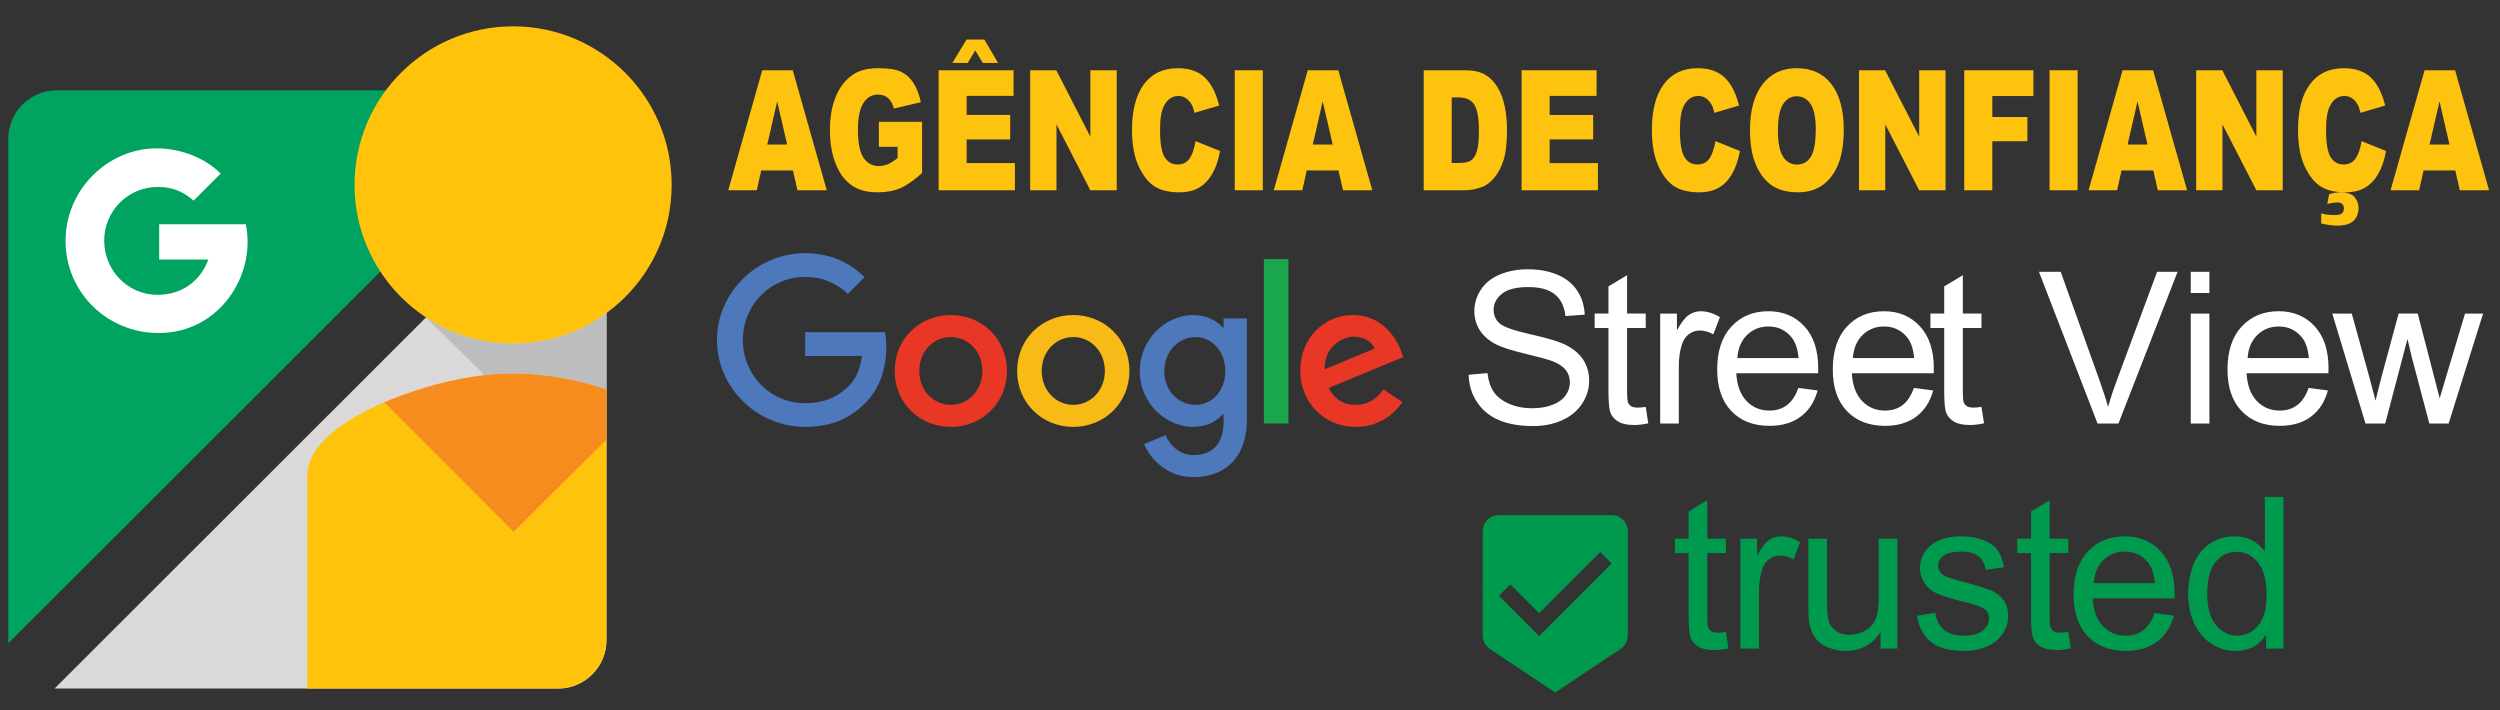
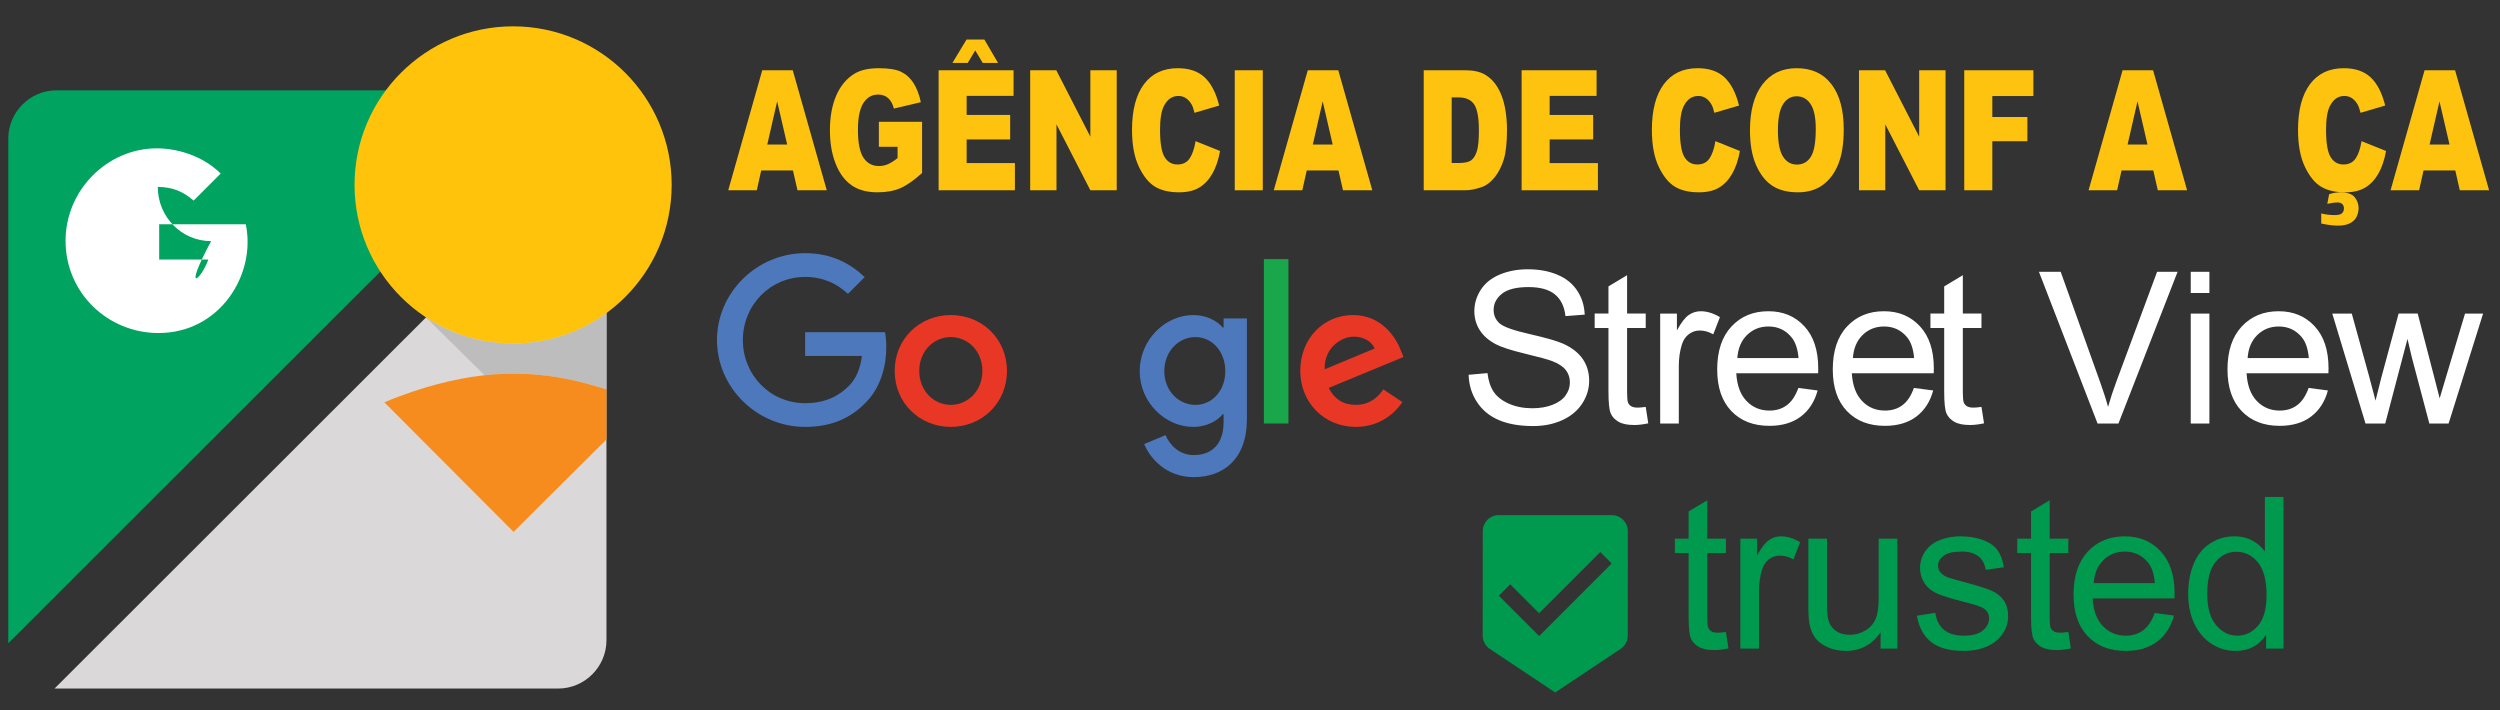
<svg xmlns="http://www.w3.org/2000/svg" version="1.1" id="Layer_1" x="0px" y="0px" width="968px" height="275px" viewBox="-15.864 18.159 968 275" enable-background="new -15.864 18.159 968 275" xml:space="preserve">
  <rect x="-15.864" y="18.159" width="968" height="275" fill="#333333" stroke="none" />
  <g>
    <g>
      <path fill-rule="evenodd" clip-rule="evenodd" fill="#DAD8D8" d="M218.948,71.265c0.009,0.195,0.011,0.389,0.011,0.577v194.208    c0,10.308-8.423,18.72-18.717,18.72H6.04c-0.261,0-0.521-0.015-0.779-0.018L218.948,71.265z" />
-       <path fill-rule="evenodd" clip-rule="evenodd" fill="#FFC30C" d="M218.959,168.946v97.104c0,10.308-8.423,18.72-18.717,18.72    h-97.165v-82.085c0-19.086,33.945-31.372,49.9-35.636C178.911,160.107,198.698,162.433,218.959,168.946" />
      <path fill-rule="evenodd" clip-rule="evenodd" fill="#00A35F" d="M6.04,53.127h194.202c0.466,0,0.932,0.017,1.375,0.058    L-12.627,267.213c-0.024-0.382-0.031-0.763-0.031-1.162V71.843C-12.657,61.558-4.247,53.135,6.04,53.127" />
-       <path fill-rule="evenodd" clip-rule="evenodd" fill="#FFFFFF" d="M64.801,118.656h-19.03V104.99h33.525    c4.12,19.244-9.861,42.119-33.785,42.119c-19.616,0-35.99-15.5-35.99-35.706c0-19.752,16.277-35.807,35.327-35.807    c7.188,0,17.278,2.419,24.741,9.75l-10.48,10.481c-3.973-3.397-8.007-5.285-13.877-5.285c-11.558,0-20.755,9.325-20.755,20.798    c0,11.471,9.098,20.98,20.656,20.98C54.718,132.322,61.886,126.731,64.801,118.656" />
+       <path fill-rule="evenodd" clip-rule="evenodd" fill="#FFFFFF" d="M64.801,118.656h-19.03V104.99h33.525    c4.12,19.244-9.861,42.119-33.785,42.119c-19.616,0-35.99-15.5-35.99-35.706c0-19.752,16.277-35.807,35.327-35.807    c7.188,0,17.278,2.419,24.741,9.75l-10.48,10.481c-3.973-3.397-8.007-5.285-13.877-5.285c0,11.471,9.098,20.98,20.656,20.98C54.718,132.322,61.886,126.731,64.801,118.656" />
      <path fill-rule="evenodd" clip-rule="evenodd" fill="#BEBDBD" d="M218.959,139.372v29.574c-15.086-4.851-29.9-7.385-47.2-5.488    l-22.673-22.391v-0.01c9.684,6.371,21.264,10.089,33.719,10.089C196.319,151.146,208.815,146.768,218.959,139.372" />
      <path fill-rule="evenodd" clip-rule="evenodd" fill="#FFC30C" d="M182.804,28.356c33.91,0,61.401,27.498,61.401,61.39    c0,33.905-27.491,61.4-61.401,61.4c-33.896,0-61.39-27.496-61.39-61.4C121.414,55.854,148.908,28.356,182.804,28.356" />
      <path fill-rule="evenodd" clip-rule="evenodd" fill="#F68C1E" d="M132.97,173.939l50.024,50.164l35.964-35.787v-19.37    c-20.261-6.521-40.047-8.839-65.982-1.896C147.664,168.469,140.356,170.781,132.97,173.939" />
    </g>
    <g>
      <path fill="#FFFFFF" d="M701.578,156.797h23.705c-0.314-3.583-1.23-6.26-2.717-8.044c-2.291-2.779-5.264-4.178-8.918-4.178    c-3.303,0-6.08,1.108-8.338,3.318C703.07,150.115,701.824,153.083,701.578,156.797 M725.195,168.366l7.471,0.979    c-1.162,4.333-3.342,7.709-6.512,10.104c-3.164,2.39-7.221,3.597-12.145,3.597c-6.215,0-11.131-1.92-14.775-5.747    c-3.631-3.813-5.445-9.183-5.445-16.086c0-7.133,1.832-12.684,5.514-16.625c3.672-3.954,8.436-5.918,14.314-5.918    c5.67,0,10.297,1.925,13.895,5.801c3.59,3.863,5.402,9.299,5.402,16.319c0,0.422-0.014,1.066-0.045,1.91H701.17    c0.273,4.666,1.58,8.236,3.967,10.723c2.354,2.474,5.322,3.71,8.873,3.71c2.627,0,4.889-0.691,6.75-2.09    C722.629,173.654,724.111,171.427,725.195,168.366z M656.834,156.797h23.699c-0.32-3.583-1.23-6.26-2.729-8.044    c-2.273-2.779-5.25-4.178-8.904-4.178c-3.309,0-6.082,1.108-8.332,3.318C658.314,150.115,657.08,153.083,656.834,156.797z     M680.461,168.366l7.455,0.979c-1.162,4.333-3.338,7.709-6.508,10.104c-3.172,2.39-7.213,3.597-12.152,3.597    c-6.203,0-11.133-1.92-14.764-5.747c-3.637-3.813-5.457-9.183-5.457-16.086c0-7.133,1.836-12.684,5.512-16.625    c3.678-3.954,8.449-5.918,14.309-5.918c5.676,0,10.318,1.925,13.902,5.801c3.6,3.863,5.396,9.299,5.396,16.319    c0,0.422-0.01,1.066-0.029,1.91H656.42c0.279,4.666,1.586,8.236,3.967,10.723c2.361,2.474,5.33,3.71,8.869,3.71    c2.637,0,4.889-0.691,6.752-2.09C677.883,173.654,679.367,171.427,680.461,168.366z M626.959,182.14v-42.567h6.477v6.52    c1.658-3.021,3.193-5.017,4.588-5.966c1.416-0.982,2.965-1.456,4.639-1.456c2.436,0,4.916,0.773,7.428,2.285l-2.576,6.658    c-1.744-0.991-3.488-1.485-5.24-1.485c-1.576,0-2.986,0.482-4.227,1.426c-1.24,0.937-2.139,2.255-2.668,3.938    c-0.809,2.558-1.209,5.364-1.209,8.41v22.238H626.959z M621.359,175.706l0.986,6.364c-2.025,0.432-3.84,0.65-5.418,0.65    c-2.615,0-4.648-0.414-6.096-1.252c-1.434-0.826-2.453-1.914-3.029-3.265c-0.588-1.348-0.869-4.199-0.869-8.532v-24.519h-5.34    v-5.58h5.34v-10.521l7.215-4.339v14.861h7.211v5.58h-7.211v24.932c0,2.063,0.119,3.384,0.375,3.983    c0.25,0.59,0.654,1.045,1.229,1.404c0.576,0.342,1.402,0.521,2.463,0.521C619.01,175.994,620.07,175.898,621.359,175.706z     M552.791,163.274l7.303-0.65c0.338,2.951,1.141,5.371,2.412,7.27c1.275,1.887,3.248,3.417,5.912,4.594    c2.662,1.163,5.674,1.746,9.006,1.746c2.971,0,5.578-0.437,7.842-1.329c2.279-0.881,3.961-2.097,5.07-3.647    c1.102-1.547,1.664-3.217,1.664-5.026c0-1.83-0.529-3.429-1.604-4.807c-1.064-1.372-2.83-2.521-5.287-3.465    c-1.574-0.6-5.063-1.555-10.461-2.857c-5.395-1.303-9.172-2.516-11.34-3.663c-2.797-1.479-4.873-3.309-6.234-5.475    c-1.381-2.177-2.07-4.63-2.07-7.322c0-2.977,0.854-5.753,2.521-8.323c1.693-2.588,4.133-4.534,7.375-5.879    c3.227-1.339,6.826-2.013,10.781-2.013c4.34,0,8.186,0.698,11.496,2.112c3.334,1.387,5.885,3.456,7.676,6.187    c1.795,2.717,2.742,5.813,2.885,9.261l-7.459,0.569c-0.398-3.702-1.752-6.499-4.063-8.396c-2.318-1.896-5.73-2.845-10.236-2.845    c-4.705,0-8.137,0.863-10.291,2.584c-2.137,1.725-3.215,3.804-3.215,6.239c0,2.105,0.756,3.836,2.281,5.208    c1.5,1.354,5.402,2.761,11.717,4.184c6.316,1.438,10.641,2.681,12.998,3.744c3.404,1.572,5.93,3.555,7.561,5.971    c1.617,2.415,2.43,5.185,2.43,8.33c0,3.127-0.891,6.062-2.672,8.822c-1.803,2.755-4.355,4.906-7.703,6.431    c-3.348,1.536-7.105,2.3-11.305,2.3c-5.301,0-9.742-0.784-13.328-2.333c-3.604-1.537-6.4-3.863-8.438-6.975    C553.974,170.714,552.896,167.198,552.791,163.274z" />
      <path fill="#FFFFFF" d="M751.359,175.706l0.996,6.364c-2.029,0.432-3.85,0.65-5.434,0.65c-2.607,0-4.637-0.414-6.086-1.252    c-1.428-0.826-2.445-1.914-3.035-3.265c-0.586-1.348-0.871-4.199-0.871-8.532v-24.519h-5.326v-5.58h5.326v-10.521l7.217-4.339    v14.861h7.213v5.58h-7.213v24.932c0,2.063,0.127,3.384,0.385,3.983c0.244,0.59,0.656,1.045,1.23,1.404    c0.57,0.342,1.391,0.521,2.457,0.521C749.011,175.994,750.064,175.898,751.359,175.706" />
      <path fill="#FFFFFF" d="M900.056,182.14l-12.863-42.567h7.547l6.791,24.564l2.41,9.149c0.096-0.449,0.834-3.373,2.201-8.781    l6.736-24.933h7.393l6.422,24.717l2.084,8.102l2.443-8.209l7.373-24.609h6.996l-13.352,42.567h-7.463l-6.744-25.463l-1.719-7.287    l-8.613,32.75H900.056z M854.418,156.797h23.701c-0.322-3.583-1.227-6.26-2.723-8.044c-2.277-2.779-5.264-4.178-8.91-4.178    c-3.313,0-6.09,1.108-8.344,3.318C855.9,150.115,854.662,153.083,854.418,156.797z M878.039,168.366l7.463,0.979    c-1.162,4.333-3.342,7.709-6.512,10.104c-3.162,2.39-7.217,3.597-12.154,3.597c-6.201,0-11.125-1.92-14.758-5.747    c-3.635-3.813-5.457-9.183-5.457-16.086c0-7.133,1.838-12.684,5.506-16.625c3.678-3.954,8.449-5.918,14.318-5.918    c5.666,0,10.305,1.925,13.902,5.801c3.604,3.863,5.4,9.299,5.4,16.319c0,0.422-0.014,1.066-0.049,1.91H854.01    c0.273,4.666,1.588,8.236,3.963,10.723c2.363,2.474,5.328,3.71,8.863,3.71c2.641,0,4.898-0.691,6.752-2.09    C875.465,173.654,876.941,171.427,878.039,168.366z M832.392,182.14v-42.567h7.221v42.567H832.392z M832.392,131.618v-8.206h7.221    v8.206H832.392z M796.31,182.14l-22.693-58.729h8.428l15.252,42.678c1.219,3.42,2.264,6.616,3.076,9.616    c0.902-3.216,1.961-6.411,3.156-9.616l15.83-42.678h7.936l-22.898,58.729H796.31z" />
    </g>
    <path fill="#4D79BC" d="M261.758,149.822c0-18.533,15.582-33.633,34.13-33.633c10.251,0,17.546,4.025,23.051,9.275l-6.487,6.478   c-3.935-3.696-9.263-6.553-16.564-6.553c-13.535,0-24.115,10.904-24.115,24.433c0,13.541,10.581,24.454,24.115,24.454   c8.775,0,13.782-3.532,16.978-6.735c2.627-2.625,4.343-6.393,5.005-11.567h-21.982v-9.182h30.922   c0.333,1.638,0.498,3.608,0.498,5.741c0,6.894-1.893,15.418-7.967,21.491c-5.906,6.154-13.447,9.431-23.453,9.431   C277.34,183.454,261.758,168.366,261.758,149.822" />
    <path fill="#E93725" d="M352.288,140.144c-11.962,0-21.734,9.111-21.734,21.65c0,12.48,9.772,21.659,21.734,21.659   c11.989,0,21.743-9.179,21.743-21.659C374.031,149.255,364.277,140.144,352.288,140.144 M352.288,174.925   c-6.556,0-12.213-5.418-12.213-13.13c0-7.787,5.658-13.124,12.213-13.124c6.567,0,12.228,5.337,12.228,13.124   C364.516,169.507,358.855,174.925,352.288,174.925z" />
-     <path fill="#F8BA16" d="M399.709,140.144c-11.973,0-21.743,9.111-21.743,21.65c0,12.48,9.77,21.659,21.743,21.659   c11.971,0,21.74-9.179,21.74-21.659C421.449,149.255,411.679,140.144,399.709,140.144 M399.709,174.925   c-6.559,0-12.222-5.418-12.222-13.13c0-7.787,5.663-13.124,12.222-13.124c6.568,0,12.229,5.337,12.229,13.124   C411.937,169.507,406.277,174.925,399.709,174.925z" />
    <path fill="#4D79BC" d="M457.912,141.463v3.522h-0.326c-2.133-2.537-6.232-4.84-11.398-4.84c-10.83,0-20.756,9.516-20.756,21.743   c0,12.136,9.926,21.566,20.756,21.566c5.166,0,9.266-2.3,11.398-4.921h0.326v3.118c0,8.287-4.424,12.716-11.561,12.716   c-5.824,0-9.438-4.186-10.916-7.711l-8.275,3.441c2.375,5.74,8.688,12.8,19.191,12.8c11.15,0,20.588-6.562,20.588-22.558v-38.877   H457.912z M447.005,174.925c-6.567,0-12.052-5.492-12.052-13.037c0-7.64,5.484-13.216,12.052-13.216   c6.483,0,11.566,5.576,11.566,13.216C458.571,169.432,453.488,174.925,447.005,174.925z" />
    <rect x="473.508" y="118.489" fill="#1AA64B" width="9.51" height="63.654" />
    <path fill="#E93725" d="M509.097,174.925c-4.838,0-8.289-2.219-10.494-6.559l28.949-11.979l-0.979-2.465   c-1.801-4.837-7.301-13.777-18.545-13.777c-11.152,0-20.422,8.781-20.422,21.65c0,12.145,9.188,21.659,21.49,21.659   c9.93,0,15.676-6.064,18.051-9.601l-7.389-4.925C517.301,172.547,513.941,174.925,509.097,174.925 M508.359,148.51   c3.77,0,6.969,1.89,8.035,4.597l-19.35,8.041C496.795,152.777,503.519,148.51,508.359,148.51z" />
    <path fill="#009A4E" d="M838.781,248.063c0,5.441,1.156,9.497,3.463,12.192c2.303,2.69,5.01,4.037,8.148,4.037   c3.156,0,5.84-1.288,8.045-3.857c2.205-2.566,3.309-6.499,3.309-11.775c0-5.784-1.111-10.055-3.369-12.777   c-2.246-2.725-5.021-4.076-8.314-4.076c-3.207,0-5.891,1.303-8.047,3.921C839.869,238.333,838.781,242.442,838.781,248.063    M861.584,269.301v-5.411c-2.693,4.203-6.648,6.3-11.889,6.3c-3.391,0-6.502-0.922-9.338-2.793   c-2.844-1.86-5.039-4.473-6.617-7.807c-1.557-3.353-2.34-7.193-2.34-11.544c0-4.229,0.717-8.071,2.121-11.531   c1.42-3.446,3.535-6.101,6.371-7.933c2.816-1.842,5.982-2.756,9.48-2.756c2.57,0,4.85,0.542,6.844,1.621   c1.992,1.08,3.609,2.509,4.883,4.237V210.57h7.211v58.73H861.584z M794.816,243.951h23.695c-0.318-3.582-1.225-6.266-2.717-8.056   c-2.285-2.771-5.268-4.163-8.916-4.163c-3.307,0-6.084,1.1-8.338,3.318C796.301,237.263,795.058,240.231,794.816,243.951z    M818.427,255.512l7.467,0.985c-1.154,4.33-3.334,7.711-6.506,10.101c-3.168,2.39-7.217,3.591-12.156,3.591   c-6.199,0-11.119-1.908-14.758-5.731c-3.641-3.816-5.455-9.189-5.455-16.093c0-7.139,1.83-12.683,5.5-16.623   c3.678-3.951,8.455-5.916,14.326-5.916c5.67,0,10.297,1.924,13.896,5.792c3.598,3.864,5.395,9.309,5.395,16.322   c0,0.425-0.01,1.063-0.029,1.914h-31.709c0.27,4.657,1.586,8.244,3.957,10.72c2.375,2.479,5.338,3.719,8.877,3.719   c2.645,0,4.9-0.703,6.754-2.094C815.863,260.806,817.334,258.579,818.427,255.512z M784.996,262.853l0.973,6.371   c-2.018,0.423-3.848,0.642-5.426,0.642c-2.609,0-4.629-0.41-6.08-1.24c-1.436-0.835-2.445-1.914-3.041-3.268   c-0.58-1.366-0.867-4.2-0.867-8.528v-24.525h-5.342v-5.58h5.342v-10.529l7.215-4.328v14.857h7.227v5.58h-7.227v24.929   c0,2.073,0.127,3.388,0.379,3.981c0.25,0.587,0.66,1.051,1.234,1.407c0.576,0.347,1.396,0.521,2.465,0.521   C782.64,263.142,783.693,263.052,784.996,262.853z M726.345,256.582l7.141-1.147c0.393,2.853,1.51,5.04,3.34,6.573   c1.832,1.52,4.408,2.285,7.684,2.285c3.322,0,5.783-0.678,7.406-2.027c1.586-1.34,2.402-2.923,2.402-4.744   c0-1.627-0.73-2.908-2.164-3.836c-1.018-0.647-3.477-1.456-7.379-2.45c-5.275-1.323-8.93-2.478-10.98-3.447   c-2.033-0.976-3.572-2.321-4.633-4.046c-1.059-1.707-1.588-3.605-1.588-5.685c0-1.901,0.443-3.647,1.297-5.263   c0.875-1.617,2.055-2.949,3.545-4.025c1.117-0.814,2.65-1.515,4.574-2.087c1.941-0.571,4.004-0.856,6.236-0.856   c3.314,0,6.244,0.477,8.762,1.443c2.527,0.959,4.389,2.271,5.59,3.908c1.182,1.654,2.021,3.861,2.469,6.619l-7.051,0.988   c-0.311-2.213-1.234-3.953-2.771-5.195c-1.535-1.24-3.695-1.857-6.486-1.857c-3.299,0-5.662,0.542-7.074,1.639   c-1.404,1.092-2.117,2.377-2.117,3.842c0,0.928,0.283,1.771,0.879,2.519c0.576,0.771,1.504,1.417,2.75,1.921   c0.734,0.275,2.83,0.892,6.365,1.848c5.078,1.355,8.637,2.473,10.66,3.332c2.02,0.863,3.613,2.137,4.758,3.774   c1.164,1.656,1.73,3.704,1.73,6.169c0,2.387-0.689,4.646-2.104,6.763c-1.406,2.12-3.436,3.765-6.072,4.925   c-2.645,1.161-5.646,1.727-8.973,1.727c-5.529,0-9.746-1.143-12.65-3.426C729,264.47,727.156,261.069,726.345,256.582z    M712.302,269.301v-6.332c-3.313,4.822-7.783,7.221-13.455,7.221c-2.514,0-4.846-0.469-7.025-1.425   c-2.174-0.974-3.787-2.179-4.838-3.625c-1.053-1.464-1.783-3.242-2.211-5.346c-0.289-1.421-0.439-3.663-0.439-6.732v-26.337h7.217   v23.559c0,3.756,0.15,6.299,0.438,7.598c0.455,1.896,1.402,3.375,2.883,4.454c1.463,1.084,3.264,1.625,5.434,1.625   c2.154,0,4.182-0.541,6.066-1.65c1.887-1.114,3.225-2.626,4.021-4.53c0.785-1.896,1.168-4.666,1.168-8.29v-22.765h7.229v42.576   H712.302z M658.006,269.301v-42.576h6.477v6.523c1.65-3.025,3.184-5.02,4.602-5.979c1.408-0.967,2.953-1.443,4.627-1.443   c2.441,0,4.904,0.758,7.43,2.276l-2.582,6.661c-1.742-0.982-3.494-1.48-5.24-1.48c-1.572,0-2.982,0.486-4.225,1.42   c-1.248,0.949-2.131,2.255-2.668,3.951c-0.807,2.548-1.205,5.352-1.205,8.402v22.244H658.006z M652.41,262.853l0.99,6.371   c-2.027,0.423-3.85,0.642-5.434,0.642c-2.619,0-4.631-0.41-6.078-1.24c-1.439-0.835-2.455-1.914-3.041-3.268   c-0.588-1.366-0.879-4.2-0.879-8.528v-24.525h-5.324v-5.58h5.324v-10.529l7.229-4.328v14.857h7.213v5.58h-7.213v24.929   c0,2.073,0.119,3.388,0.379,3.981c0.246,0.587,0.656,1.051,1.225,1.407c0.57,0.347,1.396,0.521,2.469,0.521   C650.06,263.142,651.113,263.052,652.41,262.853z" />
    <path fill-rule="evenodd" clip-rule="evenodd" fill="#009A4E" d="M580.09,264.44l-15.604-15.612l4.41-4.416l11.193,11.184   l23.682-23.672l4.42,4.418L580.09,264.44z M608.191,217.608h-43.705c-3.459,0-6.221,2.8-6.221,6.235l-0.033,40.397   c0,2.148,1.098,4.053,2.75,5.176l25.334,16.871l25.334-16.871c1.658-1.123,2.756-3.027,2.756-5.176l0.018-40.397   C614.424,220.408,611.64,217.608,608.191,217.608z" />
    <g>
      <path fill="#FDC30E" d="M291.168,84.16h-12.293l-1.706,7.671h-11.057l13.17-46.471h11.811l13.168,46.471h-11.338L291.168,84.16z     M288.922,74.113l-3.868-16.706l-3.828,16.706H288.922z" />
      <path fill="#FDC30E" d="M324.434,75v-9.669h16.732v19.811c-3.203,2.896-6.036,4.867-8.497,5.912    c-2.462,1.047-5.383,1.569-8.762,1.569c-4.158,0-7.549-0.939-10.168-2.82c-2.623-1.88-4.654-4.681-6.097-8.4    c-1.443-3.718-2.163-7.988-2.163-12.806c0-5.071,0.788-9.481,2.365-13.234c1.577-3.75,3.888-6.599,6.933-8.542    c2.373-1.5,5.569-2.25,9.583-2.25c3.872,0,6.77,0.466,8.689,1.394c1.921,0.931,3.515,2.374,4.781,4.328    c1.267,1.955,2.219,4.432,2.856,7.434l-10.446,2.473c-0.429-1.754-1.159-3.097-2.188-4.026c-1.027-0.932-2.337-1.396-3.933-1.396    c-2.375,0-4.265,1.095-5.676,3.281c-1.41,2.189-2.115,5.65-2.115,10.383c0,5.029,0.713,8.622,2.141,10.777    c1.426,2.157,3.412,3.234,5.962,3.234c1.21,0,2.367-0.232,3.466-0.698c1.102-0.465,2.358-1.255,3.777-2.377v-4.374h-7.243V75z" />
      <path fill="#FDC30E" d="M347.572,45.361h29.018v9.923h-18.166v7.385h16.853v9.477h-16.853v9.16h18.69v10.526h-29.543V45.361z     M358.375,33.473h6.91l5.305,9.066h-5.928l-2.916-4.852l-2.917,4.852h-5.928L358.375,33.473z" />
      <path fill="#FDC30E" d="M383.019,45.361h10.112l13.193,25.71v-25.71h10.208v46.471h-10.208l-13.121-25.515v25.515h-10.183V45.361    H383.019z" />
      <path fill="#FDC30E" d="M447.054,72.813l9.49,3.804c-0.639,3.529-1.643,6.477-3.014,8.843s-3.07,4.152-5.101,5.357    c-2.034,1.205-4.618,1.806-7.759,1.806c-3.809,0-6.918-0.734-9.332-2.201c-2.414-1.468-4.498-4.049-6.25-7.745    c-1.753-3.695-2.631-8.426-2.631-14.193c0-7.687,1.541-13.595,4.625-17.723s7.447-6.193,13.088-6.193    c4.413,0,7.884,1.183,10.409,3.549c2.528,2.367,4.403,6.003,5.63,10.906l-9.561,2.821c-0.335-1.416-0.686-2.452-1.053-3.106    c-0.605-1.099-1.346-1.945-2.223-2.537c-0.877-0.59-1.857-0.887-2.941-0.887c-2.454,0-4.334,1.31-5.639,3.926    c-0.988,1.944-1.482,4.994-1.482,9.15c0,5.15,0.588,8.681,1.768,10.591c1.18,1.909,2.836,2.864,4.973,2.864    c2.072,0,3.636-0.771,4.697-2.313C445.808,77.99,446.576,75.751,447.054,72.813z" />
      <path fill="#FDC30E" d="M462.232,45.361h10.854v46.471h-10.854V45.361L462.232,45.361z" />
      <path fill="#FDC30E" d="M502.396,84.16h-12.293l-1.707,7.671h-11.055l13.17-46.471h11.809l13.17,46.471h-11.34L502.396,84.16z     M500.15,74.113l-3.867-16.706l-3.826,16.706H500.15z" />
      <path fill="#FDC30E" d="M535.398,45.361h16.088c3.172,0,5.734,0.571,7.686,1.712s3.564,2.779,4.84,4.914    c1.273,2.134,2.197,4.619,2.773,7.45c0.572,2.833,0.861,5.833,0.861,9.003c0,4.967-0.428,8.817-1.279,11.555    c-0.854,2.735-2.037,5.029-3.551,6.876c-1.514,1.85-3.139,3.082-4.875,3.693c-2.375,0.847-4.527,1.269-6.455,1.269H535.4V45.361    H535.398z M546.228,55.885v25.391h2.652c2.262,0,3.873-0.333,4.828-1c0.957-0.665,1.705-1.828,2.248-3.485    c0.539-1.66,0.811-4.35,0.811-8.068c0-4.923-0.605-8.295-1.816-10.113c-1.211-1.817-3.221-2.727-6.023-2.727h-2.699V55.885z" />
      <path fill="#FDC30E" d="M573.308,45.361h29.02v9.923h-18.17v7.385h16.852v9.477h-16.852v9.16h18.693v10.526h-29.545V45.361    H573.308z" />
      <path fill="#FDC30E" d="M648.34,72.813l9.49,3.804c-0.639,3.529-1.643,6.477-3.014,8.843s-3.07,4.152-5.102,5.357    c-2.035,1.205-4.617,1.806-7.756,1.806c-3.811,0-6.92-0.734-9.336-2.201c-2.412-1.468-4.496-4.049-6.25-7.745    c-1.752-3.695-2.629-8.426-2.629-14.193c0-7.687,1.541-13.595,4.625-17.723s7.447-6.193,13.09-6.193    c4.41,0,7.881,1.183,10.408,3.549c2.525,2.367,4.402,6.003,5.631,10.906l-9.564,2.821c-0.334-1.416-0.684-2.452-1.053-3.106    c-0.604-1.099-1.344-1.945-2.221-2.537c-0.877-0.59-1.857-0.887-2.943-0.887c-2.453,0-4.332,1.31-5.635,3.926    c-0.994,1.944-1.484,4.994-1.484,9.15c0,5.15,0.588,8.681,1.766,10.591c1.18,1.909,2.838,2.864,4.975,2.864    c2.072,0,3.637-0.771,4.697-2.313C647.094,77.99,647.859,75.751,648.34,72.813z" />
      <path fill="#FDC30E" d="M661.726,68.628c0-7.585,1.592-13.492,4.779-17.72c3.186-4.227,7.623-6.34,13.314-6.34    c5.832,0,10.326,2.076,13.48,6.228c3.154,4.153,4.732,9.97,4.732,17.451c0,5.432-0.689,9.885-2.066,13.362    c-1.379,3.476-3.369,6.181-5.979,8.114c-2.604,1.934-5.852,2.899-9.738,2.899c-3.953,0-7.225-0.834-9.813-2.503    c-2.588-1.669-4.689-4.311-6.299-7.924C662.527,78.582,661.726,74.059,661.726,68.628z M672.551,68.692    c0,4.691,0.658,8.063,1.973,10.113c1.314,2.049,3.105,3.075,5.367,3.075c2.328,0,4.127-1.002,5.4-3.01    c1.277-2.007,1.912-5.611,1.912-10.811c0-4.374-0.664-7.57-1.996-9.589c-1.328-2.017-3.133-3.026-5.412-3.026    c-2.184,0-3.936,1.025-5.26,3.074C673.213,60.566,672.551,63.958,672.551,68.692z" />
      <path fill="#FDC30E" d="M703.935,45.361h10.113l13.193,25.71v-25.71h10.209v46.471h-10.209l-13.123-25.514v25.516h-10.184V45.361z    " />
      <path fill="#FDC30E" d="M744.689,45.361h26.771v9.985h-15.896v8.115h13.578v9.382h-13.578v18.988h-10.875V45.361L744.689,45.361z" />
-       <path fill="#FDC30E" d="M777.722,45.361h10.854v46.471h-10.854V45.361z" />
      <path fill="#FDC30E" d="M817.886,84.16h-12.291l-1.711,7.671H792.83L806,45.361h11.811l13.17,46.471h-11.34L817.886,84.16z     M815.64,74.113l-3.865-16.706l-3.83,16.706H815.64z" />
-       <path fill="#FDC30E" d="M834.492,45.361h10.113l13.193,25.71v-25.71h10.207v46.471h-10.207l-13.121-25.515v25.515h-10.184V45.361    H834.492z" />
      <path fill="#FDC30E" d="M898.527,72.813l9.49,3.804c-0.639,3.529-1.643,6.477-3.012,8.843c-1.371,2.367-3.072,4.152-5.104,5.357    c-2.031,1.205-4.617,1.806-7.758,1.806c-3.807,0-6.918-0.734-9.332-2.201c-2.412-1.468-4.498-4.049-6.25-7.745    s-2.631-8.426-2.631-14.193c0-7.687,1.543-13.595,4.627-17.723c3.082-4.129,7.445-6.193,13.086-6.193    c4.412,0,7.883,1.183,10.41,3.549c2.525,2.367,4.402,6.003,5.631,10.906l-9.561,2.821c-0.338-1.416-0.686-2.452-1.057-3.106    c-0.604-1.099-1.344-1.945-2.221-2.537c-0.877-0.59-1.855-0.887-2.941-0.887c-2.451,0-4.334,1.31-5.639,3.926    c-0.988,1.944-1.48,4.994-1.48,9.15c0,5.15,0.588,8.681,1.768,10.591c1.18,1.911,2.834,2.864,4.973,2.864    c2.068,0,3.633-0.771,4.695-2.313C897.281,77.99,898.051,75.751,898.527,72.813z M885.261,97.094l0.717-3.742    c1.498-0.486,2.902-0.729,4.209-0.729c2.725,0,4.605,0.615,5.639,1.84c1.035,1.226,1.555,2.673,1.555,4.343    c0,1.013-0.234,2.061-0.705,3.139c-0.473,1.078-1.311,1.944-2.521,2.599c-1.213,0.655-2.82,0.983-4.828,0.983    c-1.818,0-3.953-0.274-6.408-0.823v-3.9c1.658,0.423,3.42,0.635,5.283,0.635c1.369,0,2.299-0.244,2.783-0.729    c0.488-0.485,0.729-1.12,0.729-1.902c0-0.614-0.197-1.141-0.598-1.584c-0.398-0.443-1.02-0.666-1.861-0.666    C888.123,96.555,886.795,96.735,885.261,97.094z" />
      <path fill="#FDC30E" d="M934.818,84.16h-12.291l-1.709,7.671h-11.055l13.17-46.471h11.811l13.168,46.471h-11.34L934.818,84.16z     M932.574,74.113l-3.867-16.706l-3.83,16.706H932.574z" />
    </g>
  </g>
</svg>